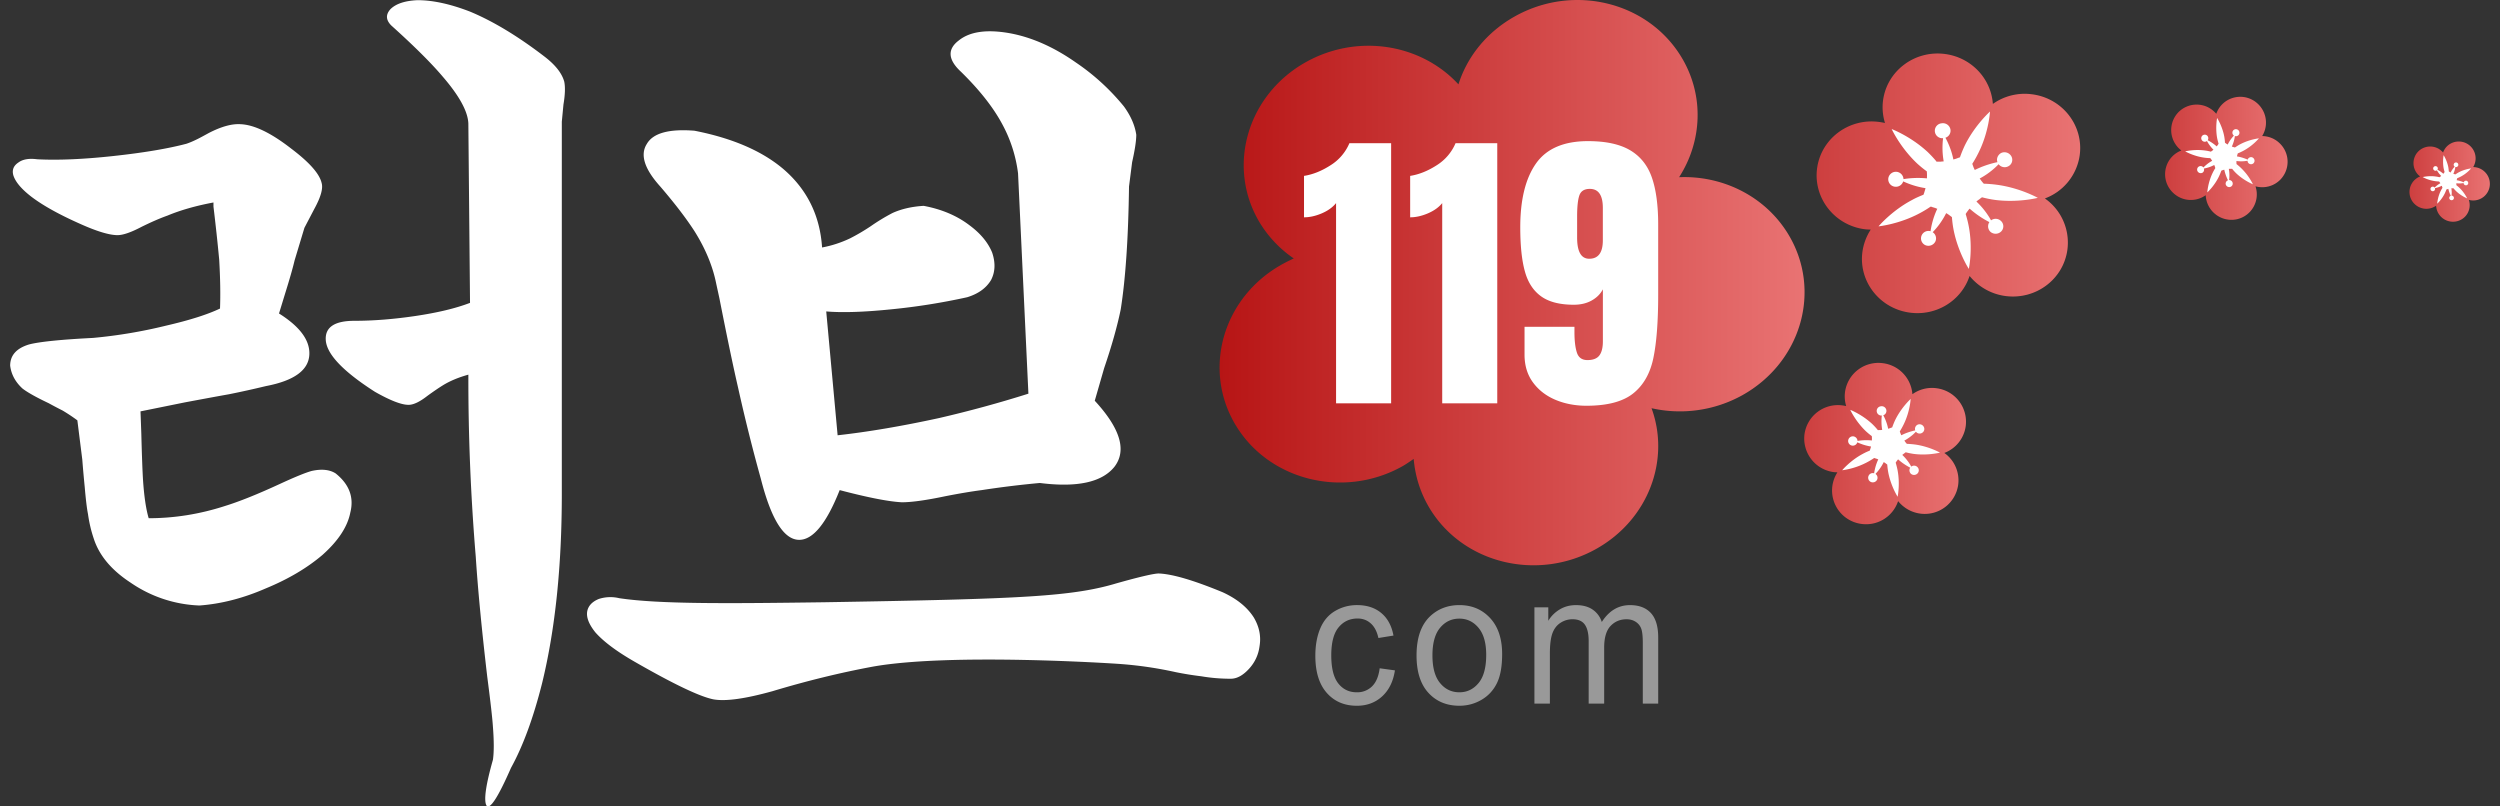
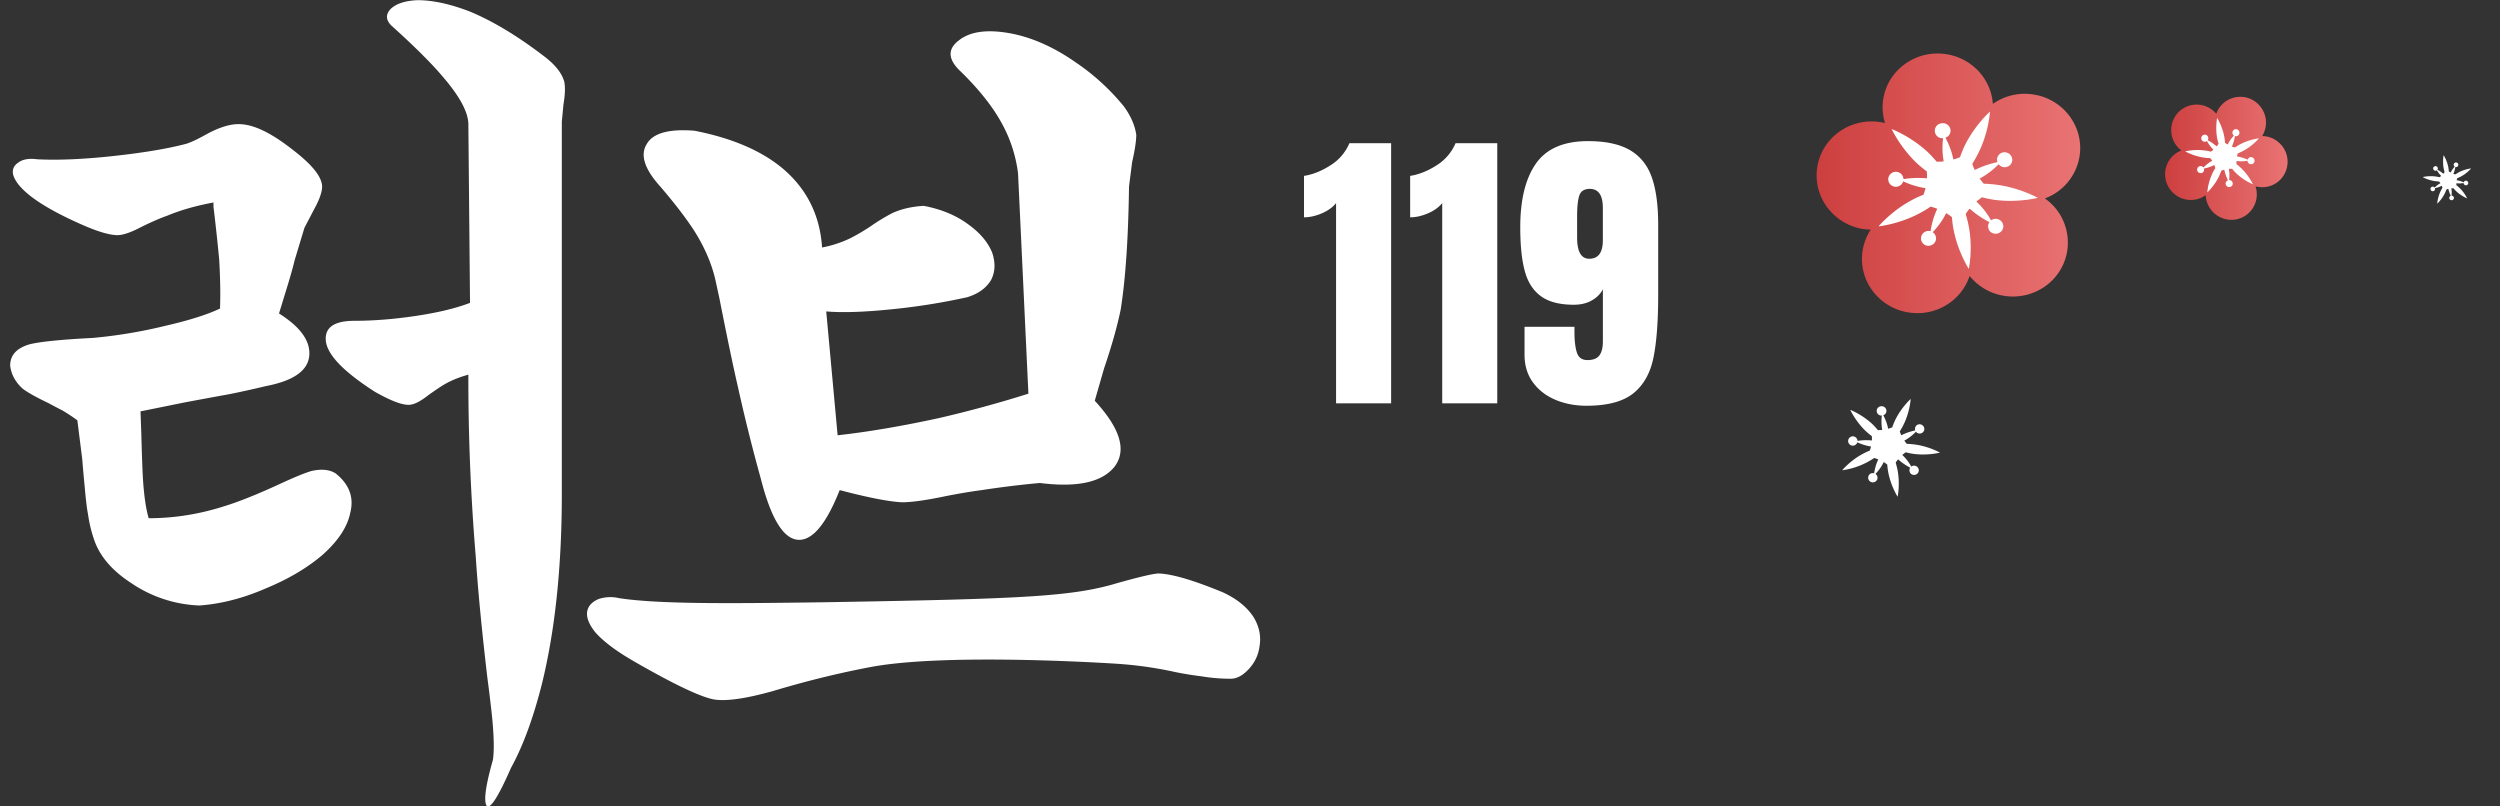
<svg xmlns="http://www.w3.org/2000/svg" width="124" height="40" viewBox="0 0 124 40">
  <rect x="0" y="0" width="124" height="40" fill="#333333" stroke="none" />
-   <path fill="#FFF" d="M68.05 34.047a1.044 1.044 0 0 1-.755.291c-.376 0-.681-.145-.913-.436-.233-.291-.351-.757-.351-1.398 0-.633.121-1.095.363-1.387.241-.293.556-.439.942-.439.257 0 .475.082.655.244.181.161.307.402.378.723l.747-.121c-.089-.482-.289-.854-.603-1.117-.313-.262-.715-.394-1.207-.394-.39 0-.751.097-1.082.29s-.578.483-.74.87-.243.838-.243 1.354c0 .798.188 1.409.565 1.838.377.428.875.641 1.495.641.495 0 .913-.155 1.253-.465.34-.312.551-.741.634-1.29l-.756-.104c-.052.405-.18.705-.382.9zm2.797.315c.391.428.903.643 1.538.643.396 0 .76-.098 1.095-.293.334-.194.589-.468.764-.821.175-.352.262-.835.262-1.449 0-.759-.197-1.354-.593-1.783s-.904-.646-1.527-.646c-.561 0-1.036.177-1.426.53-.466.426-.699 1.081-.699 1.965-.001.806.194 1.424.586 1.854zm.582-3.225c.253-.303.572-.453.956-.453.378 0 .694.151.949.455.255.305.382.752.382 1.343 0 .626-.127 1.093-.38 1.398s-.57.458-.951.458c-.384 0-.703-.15-.956-.456-.253-.304-.38-.762-.38-1.374 0-.612.127-1.069.38-1.371zm5.445 3.76v-2.479c0-.434.041-.768.123-.998.083-.23.216-.406.399-.525.184-.12.384-.18.6-.18.284 0 .489.09.614.27s.188.449.188.809v3.104h.769v-2.776c0-.491.105-.849.315-1.072.211-.223.476-.334.794-.334.177 0 .33.043.461.13s.221.202.271.344c.05.143.075.376.075.699v3.01h.764V31.62c0-.546-.121-.949-.362-1.212-.242-.262-.588-.394-1.037-.394-.575 0-1.041.278-1.399.837a1.172 1.172 0 0 0-.455-.616c-.215-.147-.49-.221-.825-.221-.302 0-.57.071-.807.214s-.426.33-.567.564v-.67h-.688v4.776h.767z" opacity=".5" />
  <linearGradient id="a" x1="60.491" x2="89.506" y1="14.02" y2="14.02" gradientUnits="userSpaceOnUse">
    <stop offset="0" stop-color="#b71515" />
    <stop offset="1" stop-color="#e97373" />
  </linearGradient>
-   <path fill="url(#a)" d="M81.916 20.247a6.387 6.387 0 0 0 4.5-.642c2.926-1.633 3.954-5.186 2.302-7.954-1.143-1.913-3.271-2.952-5.434-2.862 1.137-1.763 1.26-4.038.131-5.928C81.762.093 78.065-.823 75.143.809c-1.393.777-2.367 1.993-2.804 3.375-1.856-2.014-5.005-2.533-7.565-1.104-2.918 1.629-3.946 5.191-2.303 7.943a5.766 5.766 0 0 0 1.7 1.796c-.198.09-.396.19-.594.3-2.918 1.629-3.95 5.184-2.298 7.951 1.648 2.76 5.357 3.688 8.275 2.06.206-.115.381-.244.565-.367.073.834.316 1.654.776 2.424 1.647 2.76 5.35 3.673 8.268 2.044 2.593-1.446 3.694-4.41 2.753-6.984z" />
  <linearGradient id="b" x1="90.105" x2="103.178" y1="9.093" y2="9.093" gradientUnits="userSpaceOnUse">
    <stop offset="0" stop-color="#cd3f3f" />
    <stop offset="1" stop-color="#e97373" />
  </linearGradient>
  <path fill="url(#b)" d="M97.691 13.688c.43.523 1.052.898 1.779.995 1.503.199 2.876-.828 3.073-2.3a2.672 2.672 0 0 0-1.117-2.54 2.684 2.684 0 0 0 1.728-2.147c.197-1.471-.855-2.82-2.356-3.018a2.728 2.728 0 0 0-1.952.476c-.089-1.25-1.06-2.302-2.374-2.476-1.499-.198-2.874.833-3.072 2.296-.053.393-.013.77.095 1.126a3.377 3.377 0 0 0-.296-.052c-1.498-.199-2.873.829-3.071 2.3-.197 1.467.857 2.823 2.355 3.021.105.014.204.015.305.02a2.694 2.694 0 0 0-.412 1.104c-.197 1.467.858 2.816 2.356 3.014 1.331.178 2.563-.612 2.959-1.819z" />
  <linearGradient id="c" x1="89.487" x2="97.514" y1="22.001" y2="22.001" gradientUnits="userSpaceOnUse">
    <stop offset="0" stop-color="#cd3f3f" />
    <stop offset="1" stop-color="#e97373" />
  </linearGradient>
-   <path fill="url(#c)" d="M94.146 24.856c.264.325.646.558 1.093.618a1.672 1.672 0 0 0 1.887-1.43 1.668 1.668 0 0 0-.687-1.578 1.66 1.66 0 0 0 1.061-1.334 1.674 1.674 0 0 0-1.446-1.875 1.664 1.664 0 0 0-1.199.296 1.676 1.676 0 0 0-1.457-1.538 1.671 1.671 0 0 0-1.885 1.426 1.64 1.64 0 0 0 .058.7 2.027 2.027 0 0 0-.182-.032 1.672 1.672 0 0 0-1.886 1.429 1.68 1.68 0 0 0 1.446 1.878c.064.008.125.009.187.012a1.672 1.672 0 0 0-.252.687 1.673 1.673 0 0 0 1.446 1.872 1.673 1.673 0 0 0 1.816-1.131z" />
  <linearGradient id="d" x1="107.389" x2="113.465" y1="7.853" y2="7.853" gradientUnits="userSpaceOnUse">
    <stop offset="0" stop-color="#cd3f3f" />
    <stop offset="1" stop-color="#e97373" />
  </linearGradient>
  <path fill="url(#d)" d="M109.402 9.682c.017.317.146.63.394.866.51.487 1.311.472 1.793-.034.333-.35.427-.843.283-1.273.435.119.916.001 1.245-.344a1.269 1.269 0 0 0-.049-1.794 1.261 1.261 0 0 0-.866-.354c.313-.5.239-1.167-.206-1.593a1.267 1.267 0 0 0-1.791.033 1.246 1.246 0 0 0-.277.455 1.828 1.828 0 0 0-.097-.101 1.265 1.265 0 0 0-1.792.034 1.271 1.271 0 0 0 .048 1.795c.035.034.072.061.108.091a1.289 1.289 0 0 0-.461.308 1.27 1.27 0 0 0 .051 1.792 1.267 1.267 0 0 0 1.617.119z" />
  <linearGradient id="e" x1="119.509" x2="123.498" y1="9.008" y2="9.008" gradientUnits="userSpaceOnUse">
    <stop offset="0" stop-color="#cd3f3f" />
    <stop offset="1" stop-color="#e97373" />
  </linearGradient>
-   <path fill="url(#e)" d="M120.831 10.202a.838.838 0 0 0 1.436.544.827.827 0 0 0 .187-.832.825.825 0 0 0 .784-1.396.83.83 0 0 0-.568-.231.836.836 0 0 0-1.311-1.019.806.806 0 0 0-.182.296c-.021-.022-.041-.044-.063-.065a.835.835 0 0 0-1.177.022.828.828 0 0 0 .031 1.172c.023.022.048.04.071.059a.826.826 0 0 0-.27 1.371.835.835 0 0 0 1.062.079z" />
  <path fill="#FFF" d="M95.486 12.155a.37.37 0 0 1 .269-.686c.036-.243.121-.668.334-1.111a.046.046 0 0 0-.029-.012c-.028-.012-.055-.02-.078-.035-.021-.003-.039-.005-.059-.016-.024-.003-.049-.015-.071-.018-.022-.015-.044-.018-.066-.025a1.237 1.237 0 0 1-.028-.003 5.307 5.307 0 0 1-.55.332c-1.02.545-2.032.646-2.032.646s.645-.772 1.666-1.31c.19-.106.378-.185.563-.259.003-.008.008-.011.011-.032a.958.958 0 0 0 .043-.13l.029-.095a.36.36 0 0 1 .012-.044l.004-.024a4.107 4.107 0 0 1-1.105-.336.38.38 0 0 1-.416.263.371.371 0 0 1-.323-.414.38.38 0 0 1 .423-.323.383.383 0 0 1 .331.361c.229-.04.67-.085 1.16-.037.003-.024.006-.044.004-.061a.206.206 0 0 0-.001-.042.708.708 0 0 0 .001-.103c-.002-.008 0-.028-.001-.033L95.57 8.5a5.458 5.458 0 0 1-.483-.394c-.842-.796-1.26-1.705-1.26-1.705s.95.361 1.792 1.145c.161.157.311.317.442.479.014.002.024-.01.034-.008.023.003.046.006.069.001.025.003.049-.002.071.001.02-.001.042.002.064-.008a.25.25 0 0 0 .077-.006c.01.001.02.003.031 0a3.88 3.88 0 0 1-.03-1.151.37.37 0 0 1-.078-.737.381.381 0 0 1 .443.302.368.368 0 0 1-.249.413c.113.205.3.601.394 1.079.025-.004.038-.015.048-.014.031-.009.063-.017.095-.029.007-.003.017-.002.024-.009.03-.013.062-.021.098-.037a.157.157 0 0 0 .063-.024c.064-.181.141-.373.237-.579.502-1.018 1.252-1.687 1.252-1.687s-.054.995-.555 2.014c-.102.209-.21.401-.324.58.015.035.024.07.034.091.008.018.008.034.017.048a.345.345 0 0 0 .038.087c.004.021.009.03.015.035.008.021.011.033.021.043a4.734 4.734 0 0 1 1.123-.388c-.061-.161.012-.353.178-.451a.392.392 0 0 1 .513.163.36.36 0 0 1-.154.495.378.378 0 0 1-.479-.104 3.73 3.73 0 0 1-.937.709c.005.009.009.021.015.026.01.01.015.019.022.023.021.037.044.065.068.097a.068.068 0 0 1 .02.027.79.79 0 0 1 .074.084c.21.007.426.023.649.053 1.149.152 2.033.649 2.033.649s-.985.253-2.134.101a5.276 5.276 0 0 1-.635-.129c-.036.028-.067.048-.099.074a.052.052 0 0 0-.021.021c-.055.03-.104.073-.157.116.374.35.614.725.727.933a.38.38 0 0 1 .489.028.362.362 0 0 1 .019.518.392.392 0 0 1-.538.023.377.377 0 0 1-.053-.481 4.727 4.727 0 0 1-.975-.665c-.018.006-.025.018-.039.036-.034.041-.063.082-.089.116-.028.038-.048.072-.073.11.06.198.115.407.155.623.213 1.122.001 2.101.001 2.101s-.547-.844-.76-1.966a5.36 5.36 0 0 1-.077-.6.114.114 0 0 0-.037-.029c-.04-.035-.071-.051-.104-.08-.042-.03-.077-.047-.104-.071l-.042-.018a3.76 3.76 0 0 1-.667.943c.15.098.21.296.131.463a.385.385 0 0 1-.507.175zm-2.694 11.749a.232.232 0 0 1-.107-.311.226.226 0 0 1 .272-.117c.022-.15.074-.415.205-.689-.006-.006-.012-.007-.018-.008-.018-.008-.034-.012-.048-.021a.114.114 0 0 1-.036-.01c-.016-.002-.03-.01-.044-.012-.014-.01-.027-.011-.041-.016l-.018-.002a3.699 3.699 0 0 1-1.585.607s.396-.48 1.022-.813a2.88 2.88 0 0 1 .346-.161c.002-.006.005-.008.007-.02l.019-.055a.092.092 0 0 0 .008-.027l.018-.059c.001-.008.006-.02.008-.027l.002-.016a2.524 2.524 0 0 1-.679-.208.232.232 0 0 1-.255.163.23.23 0 0 1-.198-.258.235.235 0 0 1 .259-.201.24.24 0 0 1 .204.226 2.71 2.71 0 0 1 .712-.022.181.181 0 0 0 .002-.039v-.025a.456.456 0 0 0 0-.064v-.02a1.63 1.63 0 0 1-.005-.067 3.585 3.585 0 0 1-.296-.245c-.517-.494-.773-1.059-.773-1.059s.583.225 1.1.711c.1.098.19.197.271.297.009.002.015-.006.021-.004.014.001.027.003.042 0 .016.002.03-.002.044 0 .012 0 .025.002.04-.004.016.002.03-.002.047-.004h.019a2.525 2.525 0 0 1-.019-.714.23.23 0 0 1-.046-.458.233.233 0 0 1 .271.188.228.228 0 0 1-.152.257c.069.127.184.373.241.669.016-.003.023-.01.029-.008l.059-.019c.004-.002.01-.001.015-.006l.06-.022c.021-.005.031-.009.039-.016.04-.112.087-.232.146-.359.308-.633.769-1.048.769-1.048s-.033.619-.341 1.251c-.063.13-.129.249-.199.36.009.021.015.043.021.057.006.011.006.021.011.03.008.021.015.043.023.054.002.013.006.019.009.021a.08.08 0 0 0 .014.028c.276-.143.544-.209.688-.242a.236.236 0 0 1 .11-.279.237.237 0 0 1 .314.102.224.224 0 0 1-.096.307.228.228 0 0 1-.293-.064 2.334 2.334 0 0 1-.575.441c.003.005.006.013.01.016.005.006.009.012.013.015.013.022.027.04.042.06a.046.046 0 0 1 .012.018c.016.014.03.031.046.051.128.006.262.016.398.033.705.095 1.248.403 1.248.403s-.604.157-1.311.063a3.559 3.559 0 0 1-.389-.08c-.022.018-.042.029-.061.045a.046.046 0 0 0-.014.014.687.687 0 0 0-.096.072c.229.217.376.449.445.58a.23.23 0 0 1 .3.017.224.224 0 0 1 .012.321.238.238 0 0 1-.33.016c-.083-.086-.094-.213-.032-.299-.131-.072-.372-.204-.599-.414-.011.004-.016.011-.023.022-.021.025-.039.052-.055.072-.018.023-.029.045-.045.068.036.123.07.253.096.387.13.696 0 1.305 0 1.305s-.336-.524-.467-1.221a3.728 3.728 0 0 1-.047-.373.092.092 0 0 0-.023-.019c-.024-.021-.043-.031-.063-.049-.026-.02-.048-.029-.064-.045-.017-.008-.02-.008-.025-.012-.132.275-.31.482-.41.586a.23.23 0 0 1 .081.288.237.237 0 0 1-.312.11zm16.206-15.41a.175.175 0 0 1 .072-.237.171.171 0 0 1 .219.05c.082-.082.231-.221.435-.331-.001-.006-.005-.009-.008-.013-.008-.012-.016-.022-.02-.035-.007-.007-.014-.013-.018-.022-.009-.008-.015-.019-.022-.026-.004-.012-.012-.019-.018-.028l-.01-.009a2.42 2.42 0 0 1-.299-.024c-.534-.072-.943-.311-.943-.311s.457-.117.989-.042c.102.012.193.033.284.056.003-.002.006-.002.013-.009l.035-.024a.076.076 0 0 0 .017-.013c.013-.009.025-.02.038-.028a.11.11 0 0 1 .017-.013l.008-.009a1.877 1.877 0 0 1-.322-.431.175.175 0 0 1-.229-.014.175.175 0 1 1 .242-.253c.064.062.07.161.024.229.097.047.275.151.446.304a.102.102 0 0 0 .018-.022.044.044 0 0 0 .012-.016.358.358 0 0 0 .029-.039c.001-.004.008-.011.008-.013l.028-.043a2.76 2.76 0 0 1-.073-.282c-.096-.533-.001-.994-.001-.994s.258.398.356.926c.018.104.029.206.034.304.005.005.012.003.015.006a.1.1 0 0 0 .026.02c.008.008.019.013.026.02.007.005.015.012.026.015.009.008.02.013.03.019l.012.009c.099-.207.233-.366.308-.446a.177.177 0 0 1-.059-.218.174.174 0 0 1 .233-.083.177.177 0 0 1 .083.236.173.173 0 0 1-.208.089 1.831 1.831 0 0 1-.151.519c.012.005.019.004.022.008.014.005.028.011.043.015.004.001.007.004.012.003l.047.013a.082.082 0 0 0 .031.008c.074-.051.156-.104.25-.155.471-.25.938-.299.938-.299s-.296.364-.767.615c-.097.052-.19.095-.282.132-.005.017-.011.033-.013.044-.002.009-.007.015-.007.022-.005.017-.011.033-.01.044-.005.009-.005.014-.005.018-.003.01-.005.016-.004.022.233.037.427.115.529.16a.18.18 0 0 1 .192-.123.18.18 0 0 1 .147.203.171.171 0 0 1-.195.146.173.173 0 0 1-.15-.171 1.734 1.734 0 0 1-.549.013c-.001.005-.003.011-.002.015.001.006 0 .011.002.015-.003.02-.002.037-.002.055a.029.029 0 0 1 0 .016.4.4 0 0 1 .005.052 2.91 2.91 0 0 1 .814 1.002s-.44-.174-.831-.546a2.423 2.423 0 0 1-.202-.223l-.058.001c-.003 0-.008 0-.015.002-.028-.004-.06-.001-.091.001.044.236.03.444.015.554a.175.175 0 0 1 .176.144.172.172 0 0 1-.137.203.18.18 0 0 1-.208-.138.18.18 0 0 1 .113-.198 2.213 2.213 0 0 1-.183-.521c-.008-.002-.014 0-.024.003-.024.006-.047.014-.065.02l-.058.022a3.23 3.23 0 0 1-.114.28c-.231.485-.582.799-.582.799s.028-.471.259-.956c.043-.09.09-.172.138-.25a.053.053 0 0 0-.006-.021c-.006-.024-.013-.039-.017-.059-.008-.023-.017-.039-.02-.056l-.011-.018a1.758 1.758 0 0 1-.513.176.173.173 0 0 1-.078.212.183.183 0 0 1-.236-.078zm11.568.932a.113.113 0 0 1 .047-.155.115.115 0 0 1 .145.033c.053-.054.151-.145.284-.216 0-.004-.003-.006-.005-.008l-.013-.022a.036.036 0 0 1-.012-.015c-.006-.005-.01-.012-.015-.017-.003-.008-.008-.012-.012-.018l-.006-.006a1.851 1.851 0 0 1-.815-.219s.3-.077.649-.028c.066.008.127.021.186.036.003-.001.005-.001.009-.006l.023-.016a.048.048 0 0 0 .011-.009l.024-.019.011-.008.006-.006a1.247 1.247 0 0 1-.212-.281.116.116 0 0 1-.15-.009.114.114 0 0 1-.004-.161.117.117 0 0 1 .163-.005c.042.04.046.104.016.149.063.031.181.099.293.199.005-.006.01-.01.012-.015l.008-.01a.256.256 0 0 0 .02-.026c0-.002.005-.007.005-.008l.019-.028a1.61 1.61 0 0 1-.048-.185c-.063-.348-.001-.649-.001-.649s.169.259.234.605c.011.068.019.134.021.198.004.003.008.002.011.004.005.005.01.01.017.013.006.005.013.008.018.013.005.003.01.008.018.009a.06.06 0 0 0 .02.012.055.055 0 0 0 .008.006 1.2 1.2 0 0 1 .202-.292.115.115 0 0 1-.039-.143.113.113 0 0 1 .153-.054.116.116 0 0 1 .055.154.114.114 0 0 1-.137.058 1.163 1.163 0 0 1-.099.338c.007.003.012.003.014.005l.029.01.007.002.031.008c.01.004.015.006.021.006a1.96 1.96 0 0 1 .164-.102c.309-.164.615-.195.615-.195s-.194.238-.503.401a1.7 1.7 0 0 1-.186.086l-.009.029c-.001.006-.004.01-.004.015a.093.093 0 0 0-.007.029c-.003.006-.003.009-.003.011a.056.056 0 0 0-.003.015 1.5 1.5 0 0 1 .349.104c.014-.05.066-.085.126-.08.062.01.105.069.097.132a.113.113 0 0 1-.129.095.113.113 0 0 1-.099-.111 1.177 1.177 0 0 1-.36.009c0 .003-.002.007-.001.009l.001.01-.001.036v.01a.187.187 0 0 1 .003.034 1.874 1.874 0 0 1 .534.654s-.289-.113-.545-.356a1.775 1.775 0 0 1-.133-.146h-.037l-.01.001c-.02-.002-.039 0-.06 0 .028.154.02.29.009.362.057 0 .105.038.116.094a.112.112 0 0 1-.09.132.118.118 0 0 1-.137-.09.116.116 0 0 1 .074-.129 1.436 1.436 0 0 1-.12-.34c-.005-.001-.009 0-.016.002l-.043.013c-.014.004-.025.009-.038.014-.021.06-.046.122-.075.183-.151.317-.382.522-.382.522s.019-.308.17-.624c.028-.059.06-.113.091-.163a.04.04 0 0 0-.004-.014c-.004-.016-.009-.025-.012-.038-.005-.015-.01-.026-.012-.037l-.008-.012a1.151 1.151 0 0 1-.336.115.113.113 0 0 1-.052.139.112.112 0 0 1-.156-.043zM21.97 3.813c-.569-.674-1.423-1.524-2.562-2.549-.271-.27-.285-.54-.041-.81.271-.269.718-.417 1.342-.445.759 0 1.626.189 2.602.566 1.165.485 2.412 1.241 3.741 2.266.515.404.827.809.936 1.214.054.27.041.647-.041 1.133l-.081.85V24.49c0 3.588-.325 6.717-.976 9.388-.434 1.727-.95 3.13-1.545 4.209-.65 1.483-1.057 2.104-1.22 1.861-.136-.27-.027-1.025.325-2.266.054-.378.054-.918 0-1.619-.027-.432-.122-1.268-.284-2.509-.271-2.32-.462-4.303-.569-5.949a106.214 106.214 0 0 1-.366-9.022c-.487.135-.908.31-1.26.526-.218.135-.475.311-.772.526-.38.297-.691.445-.936.445-.353 0-.908-.216-1.667-.647-1.6-1.025-2.412-1.888-2.439-2.59-.027-.62.447-.931 1.423-.931.949 0 1.965-.081 3.05-.243 1.083-.162 1.978-.377 2.683-.647l-.083-8.903c-.027-.593-.447-1.362-1.26-2.306zM8.31 10.692c-.38.135-.813.324-1.302.566-.515.27-.908.405-1.179.405-.406 0-1.03-.188-1.87-.567-1.03-.458-1.829-.903-2.398-1.335-.489-.377-.788-.728-.895-1.052-.081-.269 0-.485.244-.647.216-.162.528-.216.935-.162 1.03.054 2.29 0 3.781-.162 1.49-.162 2.696-.364 3.618-.607.163-.054.352-.135.569-.243.107-.054.284-.148.528-.283.623-.324 1.151-.472 1.586-.445.677.027 1.518.432 2.521 1.214.895.675 1.396 1.241 1.504 1.7.081.27-.04.702-.366 1.295l-.487.931-.488 1.619c-.081.351-.243.917-.487 1.699l-.285.931c1.03.647 1.531 1.322 1.505 2.023-.027.783-.746 1.309-2.155 1.578a48.71 48.71 0 0 1-1.83.405c-.461.081-1.193.216-2.195.404l-2.195.445.04 1.092c.027 1.052.055 1.807.082 2.266.054.836.148 1.484.284 1.942 1.273 0 2.534-.202 3.781-.606.704-.217 1.613-.58 2.724-1.094.759-.35 1.287-.566 1.586-.646.487-.107.88-.067 1.179.121.677.54.921 1.188.731 1.942-.136.702-.596 1.403-1.382 2.104-.759.646-1.694 1.2-2.806 1.658-1.112.486-2.209.77-3.293.85A6.43 6.43 0 0 1 6.479 28.9c-.949-.619-1.559-1.348-1.829-2.185a6.606 6.606 0 0 1-.285-1.214c-.055-.27-.108-.715-.162-1.336a63.368 63.368 0 0 1-.122-1.375l-.244-1.941a8.746 8.746 0 0 0-.731-.486 21.575 21.575 0 0 1-.691-.364c-.624-.296-1.057-.539-1.301-.729-.353-.324-.556-.701-.61-1.133 0-.512.312-.863.936-1.052.515-.134 1.571-.243 3.171-.324a24.579 24.579 0 0 0 3.618-.607c1.165-.269 2.06-.552 2.684-.85.026-.674.014-1.483-.041-2.428-.081-.864-.177-1.741-.284-2.631v-.202c-.87.163-1.628.379-2.278.649zm34.965 22.376c-1.6.297-3.253.702-4.96 1.215-1.356.378-2.332.513-2.928.405-.678-.135-1.979-.757-3.902-1.862-.895-.513-1.545-.998-1.952-1.457-.325-.404-.461-.755-.406-1.053.054-.269.244-.471.569-.606a1.862 1.862 0 0 1 1.017-.04c1.978.297 5.364.268 10.164.202 9.868-.167 12.372-.272 14.645-.983-.83.25 1.464-.444 1.951-.444.678.026 1.734.337 3.172.931.704.324 1.22.742 1.545 1.254.271.459.365.931.284 1.416-.055.432-.23.81-.528 1.133-.299.324-.597.486-.895.486a8.548 8.548 0 0 1-1.464-.121 16.21 16.21 0 0 1-1.26-.203 19.192 19.192 0 0 0-2.725-.404c-.307-.026-8.469-.563-12.327.131zM49.723 6.18c-.445-.839-1.131-1.712-2.057-2.619-.652-.603-.686-1.123-.102-1.561.548-.436 1.388-.554 2.52-.352 1.097.201 2.193.688 3.291 1.46.892.604 1.68 1.327 2.367 2.166.343.47.548.94.617 1.41 0 .302-.069.755-.206 1.36l-.154 1.208c-.034 2.552-.172 4.583-.411 6.093-.172.84-.446 1.813-.824 2.921l-.464 1.611c1.269 1.376 1.595 2.466.978 3.273-.618.772-1.852 1.041-3.704.806a47.602 47.602 0 0 0-2.88.353c-.515.067-1.114.168-1.8.302-.96.202-1.681.302-2.16.302-.651-.033-1.681-.234-3.086-.604-.651 1.645-1.321 2.467-2.006 2.467-.754 0-1.389-1.007-1.902-3.021a88.5 88.5 0 0 1-1.132-4.531c-.24-1.04-.549-2.518-.926-4.431l-.154-.705c-.172-.873-.532-1.746-1.08-2.619-.411-.638-.977-1.376-1.697-2.216-.789-.873-1.012-1.578-.668-2.115.309-.536 1.097-.755 2.365-.654 1.886.37 3.36 1.007 4.423 1.914 1.165 1.007 1.801 2.3 1.904 3.877a5.62 5.62 0 0 0 1.389-.453 10.06 10.06 0 0 0 1.028-.604 9.65 9.65 0 0 1 1.08-.655c.445-.201.96-.318 1.543-.353.891.168 1.646.487 2.263.957.548.403.926.856 1.132 1.359.171.504.154.958-.052 1.36-.24.403-.635.688-1.183.856a31.82 31.82 0 0 1-3.806.604c-1.338.135-2.4.168-3.188.101l.565 6.143c1.508-.167 3.188-.453 5.04-.856a58.218 58.218 0 0 0 4.423-1.208l-.514-10.929a6.883 6.883 0 0 0-.772-2.417zM66.27 20.004H69v-12.9h-2.07a2.38 2.38 0 0 1-.938 1.095c-.435.28-.872.456-1.313.525v2.055c.28 0 .572-.065.878-.195.305-.13.542-.3.712-.51v9.93zm5.265 0h2.729v-12.9h-2.069a2.39 2.39 0 0 1-.938 1.095c-.436.28-.873.456-1.313.525v2.055c.279 0 .572-.065.877-.195s.543-.3.713-.51v9.93zm7.155.121c1.03 0 1.801-.203 2.311-.607.51-.405.845-.99 1.005-1.755.16-.765.24-1.812.24-3.142V11.14c0-.96-.105-1.74-.315-2.34s-.57-1.05-1.08-1.35c-.51-.3-1.205-.45-2.085-.45-1.2 0-2.06.37-2.581 1.11-.52.74-.78 1.795-.78 3.165 0 .9.075 1.625.226 2.175.149.55.417.965.804 1.245.385.28.927.42 1.627.42.34 0 .635-.07.885-.21.25-.14.436-.325.556-.555v2.58c0 .311-.058.543-.173.698-.115.155-.313.232-.593.232-.27 0-.444-.125-.524-.375s-.12-.59-.12-1.02v-.255h-2.476v1.38c0 .54.14 1 .42 1.38.279.38.653.667 1.118.863.463.194.976.292 1.535.292zm.136-7.291c-.4 0-.601-.351-.601-1.051v-1.05c0-.48.038-.827.112-1.042.075-.215.248-.322.518-.322.431 0 .646.315.646.945v1.605c0 .61-.226.915-.675.915z" />
</svg>